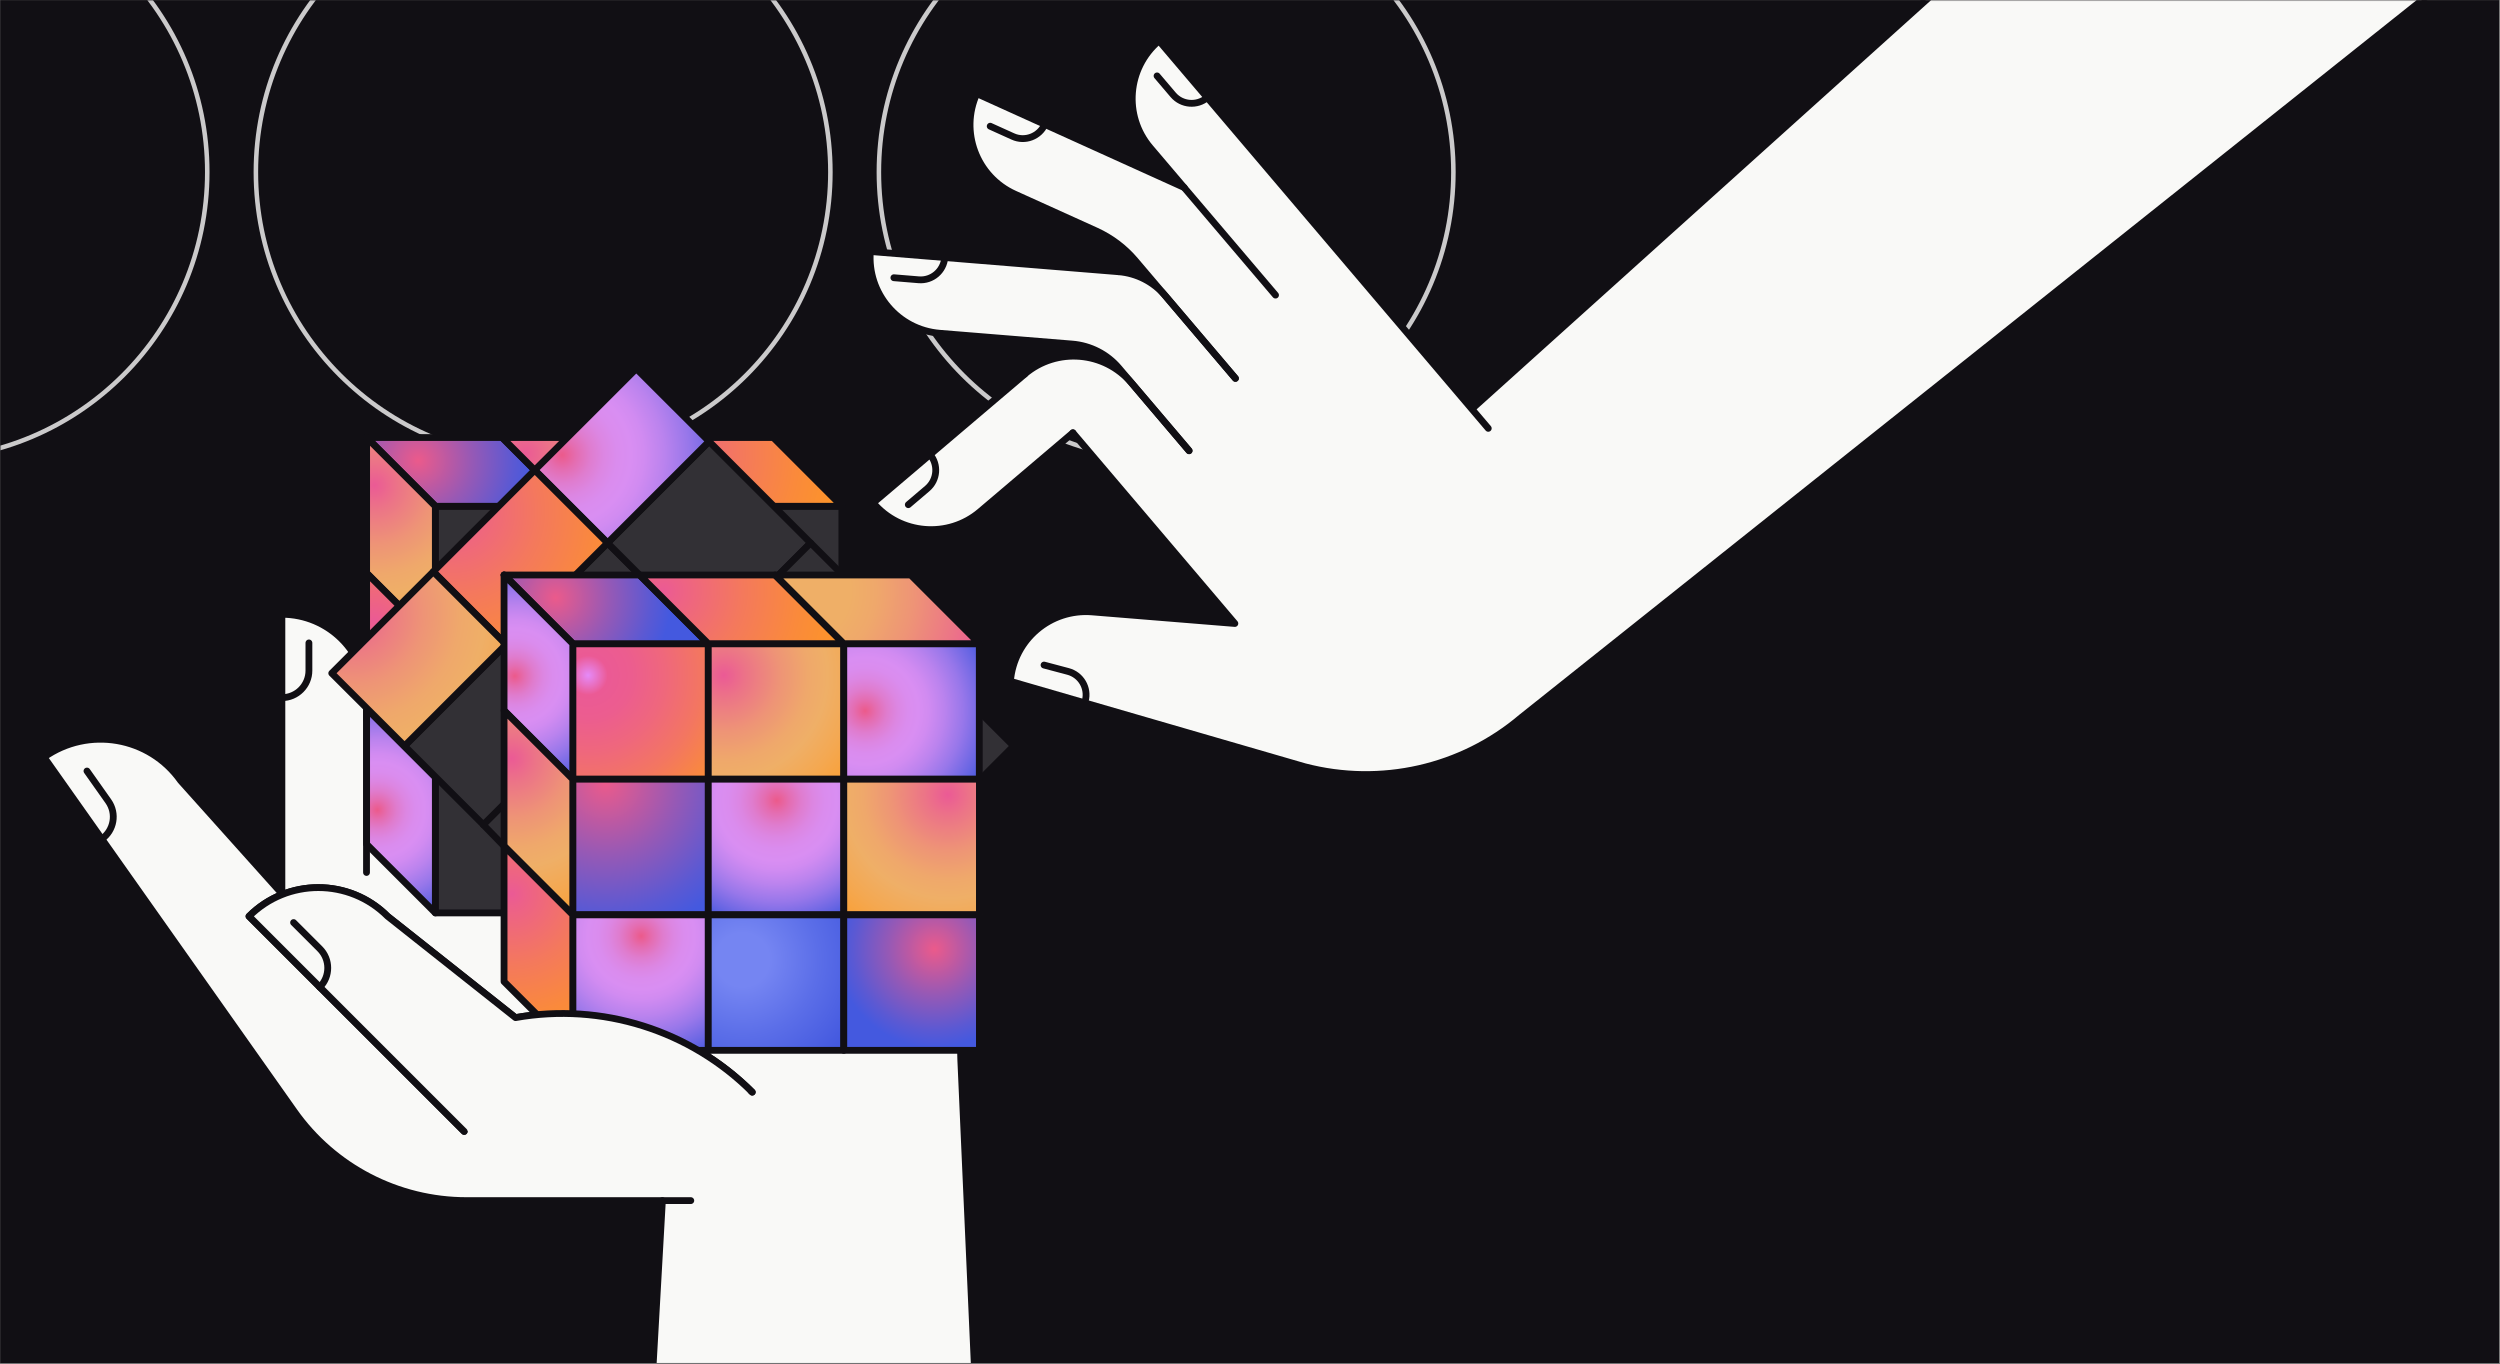
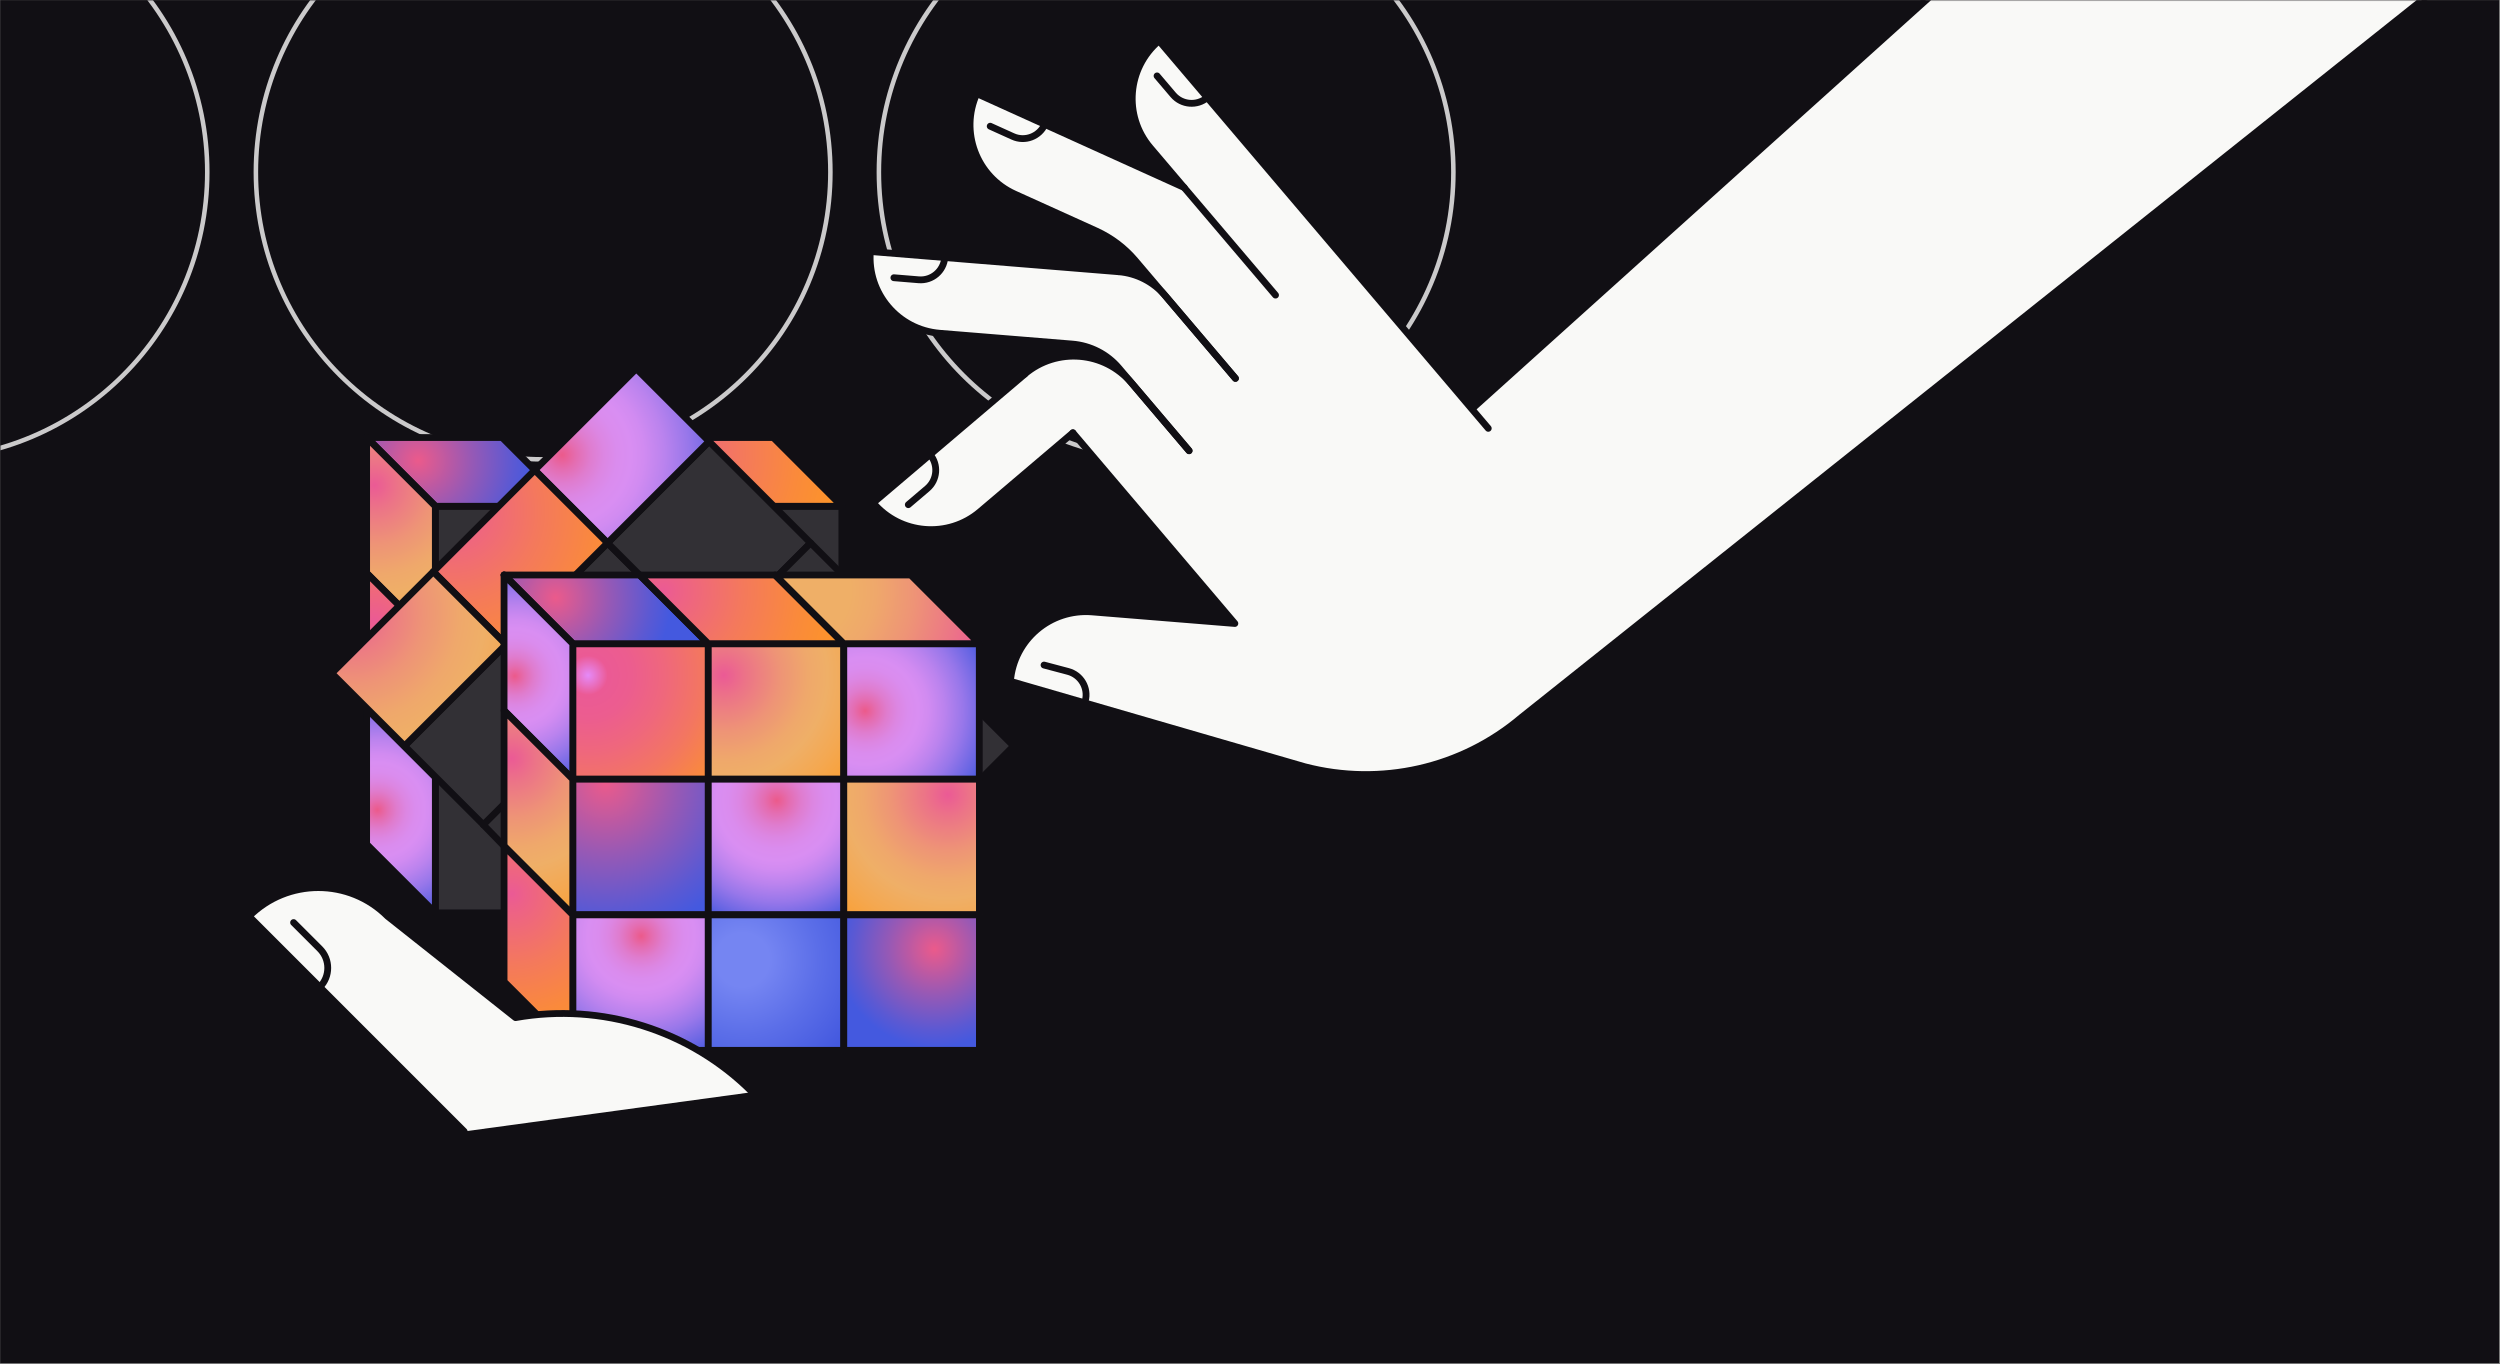
<svg xmlns="http://www.w3.org/2000/svg" width="2201" height="1201" viewBox="0 0 2201 1201" fill="none">
  <rect x="0" y="0" width="2201" height="1201" fill="#808080" stroke="none" />
  <g clip-path="url(#clip0_1872_43825)">
    <path d="M2200.17 0.117H0.172V1200.12H2200.17V0.117Z" fill="#110F14" />
    <mask id="mask0_1872_43825" style="mask-type:luminance" maskUnits="userSpaceOnUse" x="0" y="0" width="2201" height="1201">
      <path d="M2200.17 0.117H0.172V1200.12H2200.17V0.117Z" fill="white" />
    </mask>
    <g mask="url(#mask0_1872_43825)">
      <path d="M1026.67 404.417C1166.34 404.417 1279.57 291.19 1279.57 151.517C1279.57 11.844 1166.34 -101.383 1026.67 -101.383C886.999 -101.383 773.771 11.844 773.771 151.517C773.771 291.19 886.999 404.417 1026.67 404.417Z" stroke="#CBCACB" stroke-width="4" stroke-miterlimit="10" stroke-linecap="round" stroke-linejoin="round" />
      <path d="M478.171 404.417C617.844 404.417 731.072 291.19 731.072 151.517C731.072 11.844 617.844 -101.383 478.171 -101.383C338.499 -101.383 225.271 11.844 225.271 151.517C225.271 291.19 338.499 404.417 478.171 404.417Z" stroke="#CBCACB" stroke-width="4" stroke-miterlimit="10" stroke-linecap="round" stroke-linejoin="round" />
      <path d="M-70.428 404.417C69.245 404.417 182.472 291.19 182.472 151.517C182.472 11.844 69.245 -101.383 -70.428 -101.383C-210.101 -101.383 -323.328 11.844 -323.328 151.517C-323.328 291.19 -210.101 404.417 -70.428 404.417Z" stroke="#CBCACB" stroke-width="4" stroke-miterlimit="10" stroke-linecap="round" stroke-linejoin="round" />
    </g>
    <mask id="mask1_1872_43825" style="mask-type:luminance" maskUnits="userSpaceOnUse" x="0" y="0" width="2201" height="1201">
      <path d="M2200.17 0.117H0.172V1200.12H2200.17V0.117Z" fill="white" />
    </mask>
    <g mask="url(#mask1_1872_43825)">
-       <path d="M583.171 1057.02H410.771C350.471 1057.02 293.871 1027.72 259.071 978.417L38.871 666.617C77.771 639.117 131.671 648.417 159.171 687.317L248.771 787.317H248.171V540.817C289.371 540.817 322.771 574.217 322.771 615.417V633.617V511.917C363.971 511.917 397.371 545.317 397.371 586.517V618.417V768.117V581.017C438.571 581.017 471.971 614.417 471.971 655.617V768.117H681.171C772.171 768.117 846.071 841.917 846.071 933.017L871.871 1515.02H761.271H557.271L583.171 1057.02Z" fill="#F9F9F7" />
      <path d="M408.672 996.117L219.172 806.717C252.872 773.017 307.472 773.017 341.172 806.717L453.772 895.917" stroke="#110F14" stroke-width="6" stroke-miterlimit="10" stroke-linecap="round" stroke-linejoin="round" />
      <path d="M281.572 869.017C290.872 859.717 290.872 844.617 281.572 835.317L258.472 812.217" stroke="#110F14" stroke-width="6" stroke-miterlimit="10" stroke-linecap="round" stroke-linejoin="round" />
      <path d="M453.871 895.917C529.871 882.417 607.671 906.917 662.271 961.517" stroke="#110F14" stroke-width="6" stroke-miterlimit="10" stroke-linecap="round" stroke-linejoin="round" />
      <path d="M248.671 787.317L159.071 687.317C131.571 648.417 77.772 639.117 38.772 666.617L258.971 978.417C293.771 1027.72 350.371 1057.02 410.671 1057.02H608.172" stroke="#110F14" stroke-width="6" stroke-miterlimit="10" stroke-linecap="round" stroke-linejoin="round" />
      <path d="M89.671 738.617C100.371 731.017 102.971 716.217 95.371 705.417L76.571 678.817" stroke="#110F14" stroke-width="6" stroke-miterlimit="10" stroke-linecap="round" stroke-linejoin="round" />
      <path d="M871.671 1515.02L845.871 933.017C845.871 842.017 772.071 768.117 680.971 768.117H471.871" stroke="#110F14" stroke-width="6" stroke-miterlimit="10" stroke-linecap="round" stroke-linejoin="round" />
      <path d="M583.171 1057.02L557.371 1515.02" stroke="#110F14" stroke-width="6" stroke-miterlimit="10" stroke-linecap="round" stroke-linejoin="round" />
      <path d="M397.271 759.017V581.017C438.471 581.017 471.871 614.417 471.871 655.617V768.117" stroke="#110F14" stroke-width="6" stroke-miterlimit="10" stroke-linecap="round" stroke-linejoin="round" />
      <path d="M471.871 655.517V795.617" stroke="#110F14" stroke-width="6" stroke-miterlimit="10" stroke-linecap="round" stroke-linejoin="round" />
      <path d="M397.271 654.417C410.371 654.417 421.071 643.717 421.071 630.617V606.217" stroke="#110F14" stroke-width="6" stroke-miterlimit="10" stroke-linecap="round" stroke-linejoin="round" />
      <path d="M322.672 768.117V511.917C363.872 511.917 397.272 545.317 397.272 586.517V618.417" stroke="#110F14" stroke-width="6" stroke-miterlimit="10" stroke-linecap="round" stroke-linejoin="round" />
      <path d="M322.672 585.317C335.772 585.317 346.472 574.617 346.472 561.517V537.117" stroke="#110F14" stroke-width="6" stroke-miterlimit="10" stroke-linecap="round" stroke-linejoin="round" />
      <path d="M248.172 787.317V540.817C289.372 540.817 322.772 574.217 322.772 615.417V633.617" stroke="#110F14" stroke-width="6" stroke-miterlimit="10" stroke-linecap="round" stroke-linejoin="round" />
      <path d="M248.172 614.217C261.272 614.217 271.972 603.517 271.972 590.417V566.017" stroke="#110F14" stroke-width="6" stroke-miterlimit="10" stroke-linecap="round" stroke-linejoin="round" />
    </g>
    <mask id="mask2_1872_43825" style="mask-type:luminance" maskUnits="userSpaceOnUse" x="0" y="0" width="2201" height="1201">
      <path d="M2200.17 0.117H0.172V1200.12H2200.17V0.117Z" fill="white" />
    </mask>
    <g mask="url(#mask2_1872_43825)">
      <path d="M2168.67 -28.783L1339.47 631.617C1286.77 676.417 1215.57 692.517 1148.67 675.017L889.572 599.817C892.572 563.017 924.772 535.717 961.572 538.717L1087.17 548.917L944.572 381.017L862.872 450.417C834.772 474.317 792.572 470.817 768.772 442.717L902.172 329.417C930.272 305.517 972.472 309.017 996.272 337.117L1046.97 396.817L985.172 324.017C974.772 311.817 959.972 304.217 944.072 302.917L827.472 293.417C790.672 290.417 763.372 258.217 766.372 221.417L984.872 239.217C1000.87 240.517 1015.67 248.117 1025.97 260.317L1087.77 333.117L999.472 229.217C990.072 218.117 978.372 209.317 965.172 203.317L893.372 170.817C859.772 155.617 844.872 116.017 860.072 82.417L1042.57 165.117L1122.97 259.817L1012.67 130.017C988.772 101.917 992.272 59.717 1020.37 35.917L1295.77 360.117L1727.77 -28.783H2168.67Z" fill="#F9F9F7" />
      <path d="M2168.67 -28.783L1339.47 631.617C1286.77 676.417 1215.57 692.517 1148.67 675.017L889.571 599.817C892.571 563.017 924.771 535.717 961.571 538.717L1087.17 548.917L944.571 381.017" stroke="#110F14" stroke-width="6" stroke-miterlimit="10" stroke-linecap="round" stroke-linejoin="round" />
      <path d="M1296.37 359.617L1727.77 -28.783" stroke="#110F14" stroke-width="6" stroke-miterlimit="10" stroke-linecap="round" stroke-linejoin="round" />
      <path d="M955.472 617.117C958.472 605.717 951.672 594.117 940.272 591.117L919.172 585.517" stroke="#110F14" stroke-width="6" stroke-miterlimit="10" stroke-linecap="round" stroke-linejoin="round" />
      <path d="M944.572 381.017L862.872 450.417C834.772 474.317 792.571 470.817 768.771 442.717L902.172 329.417" stroke="#110F14" stroke-width="6" stroke-miterlimit="10" stroke-linecap="round" stroke-linejoin="round" />
      <path d="M818.772 400.117C826.372 409.117 825.272 422.517 816.372 430.117L799.672 444.317" stroke="#110F14" stroke-width="6" stroke-miterlimit="10" stroke-linecap="round" stroke-linejoin="round" />
      <path d="M984.772 239.217L766.272 221.417C763.272 258.217 790.672 290.417 827.372 293.417L943.972 302.917C959.972 304.217 974.772 311.817 985.072 324.017L1046.87 396.817" stroke="#110F14" stroke-width="6" stroke-miterlimit="10" stroke-linecap="round" stroke-linejoin="round" />
      <path d="M831.772 226.817C830.772 238.517 820.572 247.317 808.772 246.317L786.972 244.517" stroke="#110F14" stroke-width="6" stroke-miterlimit="10" stroke-linecap="round" stroke-linejoin="round" />
      <path d="M902.071 329.417C930.171 305.517 972.371 309.017 996.171 337.117L1046.87 396.817" stroke="#110F14" stroke-width="6" stroke-miterlimit="10" stroke-linecap="round" stroke-linejoin="round" />
      <path d="M984.771 239.217C1000.77 240.517 1015.57 248.117 1025.87 260.317L1087.67 333.117" stroke="#110F14" stroke-width="6" stroke-miterlimit="10" stroke-linecap="round" stroke-linejoin="round" />
      <path d="M919.872 109.517C914.972 120.217 902.372 125.017 891.672 120.117L871.771 111.117" stroke="#110F14" stroke-width="6" stroke-miterlimit="10" stroke-linecap="round" stroke-linejoin="round" />
      <path d="M1042.57 165.117L859.971 82.417C844.771 116.017 859.671 155.617 893.271 170.817L965.072 203.317C978.272 209.317 989.972 218.117 999.372 229.217L1087.67 333.117" stroke="#110F14" stroke-width="6" stroke-miterlimit="10" stroke-linecap="round" stroke-linejoin="round" />
      <path d="M1122.97 259.817L1012.67 130.017C988.772 101.917 992.272 59.717 1020.37 35.917L1310.27 377.117" stroke="#110F14" stroke-width="6" stroke-miterlimit="10" stroke-linecap="round" stroke-linejoin="round" />
      <path d="M1062.87 85.917C1053.87 93.517 1040.47 92.417 1032.87 83.517L1018.67 66.817" stroke="#110F14" stroke-width="6" stroke-miterlimit="10" stroke-linecap="round" stroke-linejoin="round" />
    </g>
    <mask id="mask3_1872_43825" style="mask-type:luminance" maskUnits="userSpaceOnUse" x="0" y="0" width="2201" height="1201">
      <path d="M2200.17 0.117H0.172V1200.12H2200.17V0.117Z" fill="white" />
    </mask>
    <g mask="url(#mask3_1872_43825)">
      <path d="M502.571 445.717H383.271V565.017H502.571V445.717Z" fill="#323035" stroke="#110F14" stroke-width="6" stroke-miterlimit="10" stroke-linecap="round" stroke-linejoin="round" />
      <path d="M621.871 445.717H502.571V565.017H621.871V445.717Z" fill="white" stroke="#110F14" stroke-width="6" stroke-miterlimit="10" stroke-linecap="round" stroke-linejoin="round" />
      <path d="M741.171 445.717H621.871V565.017H741.171V445.717Z" fill="#323035" stroke="#110F14" stroke-width="6" stroke-miterlimit="10" stroke-linecap="round" stroke-linejoin="round" />
      <path d="M502.571 565.017H383.271V684.317H502.571V565.017Z" fill="white" stroke="#110F14" stroke-width="6" stroke-miterlimit="10" stroke-linecap="round" stroke-linejoin="round" />
      <path d="M621.871 565.017H502.571V684.317H621.871V565.017Z" fill="white" stroke="#110F14" stroke-width="6" stroke-miterlimit="10" stroke-linecap="round" stroke-linejoin="round" />
      <path d="M741.171 565.017H621.871V684.317H741.171V565.017Z" fill="white" stroke="#110F14" stroke-width="6" stroke-miterlimit="10" stroke-linecap="round" stroke-linejoin="round" />
      <path d="M502.571 684.417H383.271V803.717H502.571V684.417Z" fill="#323035" stroke="#110F14" stroke-width="6" stroke-miterlimit="10" stroke-linecap="round" stroke-linejoin="round" />
      <path d="M621.871 684.417H502.571V803.717H621.871V684.417Z" fill="white" stroke="#110F14" stroke-width="6" stroke-miterlimit="10" stroke-linecap="round" stroke-linejoin="round" />
      <path d="M741.171 684.417H621.871V803.717H741.171V684.417Z" fill="white" stroke="#110F14" stroke-width="6" stroke-miterlimit="10" stroke-linecap="round" stroke-linejoin="round" />
      <path d="M502.571 445.717L442.071 385.217H322.771L383.271 445.717H502.571Z" fill="url(#paint0_radial_1872_43825)" stroke="#110F14" stroke-width="6" stroke-miterlimit="10" stroke-linecap="round" stroke-linejoin="round" />
-       <path d="M621.871 445.717L561.371 385.217H442.071L502.571 445.717H621.871Z" fill="url(#paint1_radial_1872_43825)" stroke="#110F14" stroke-width="6" stroke-miterlimit="10" stroke-linecap="round" stroke-linejoin="round" />
      <path d="M741.271 445.717L680.771 385.217H561.371L621.871 445.717H741.271Z" fill="url(#paint2_radial_1872_43825)" stroke="#110F14" stroke-width="6" stroke-miterlimit="10" stroke-linecap="round" stroke-linejoin="round" />
      <path d="M322.771 385.217L383.271 445.717" stroke="#110F14" stroke-width="6" stroke-miterlimit="10" stroke-linecap="round" stroke-linejoin="round" />
      <path d="M383.271 445.717L322.771 385.217V504.517L383.271 565.017V445.717Z" fill="url(#paint3_radial_1872_43825)" stroke="#110F14" stroke-width="6" stroke-miterlimit="10" stroke-linecap="round" stroke-linejoin="round" />
      <path d="M383.271 565.017L322.771 504.517V623.917L383.271 684.417V565.017Z" fill="url(#paint4_radial_1872_43825)" stroke="#110F14" stroke-width="6" stroke-miterlimit="10" stroke-linecap="round" stroke-linejoin="round" />
      <path d="M383.271 684.417L322.771 623.917V743.217L383.271 803.717V684.417Z" fill="url(#paint5_radial_1872_43825)" stroke="#110F14" stroke-width="6" stroke-miterlimit="10" stroke-linecap="round" stroke-linejoin="round" />
    </g>
    <mask id="mask4_1872_43825" style="mask-type:luminance" maskUnits="userSpaceOnUse" x="0" y="0" width="2201" height="1201">
      <path d="M2200.17 0.117H0.172V1200.12H2200.17V0.117Z" fill="white" />
    </mask>
    <g mask="url(#mask4_1872_43825)">
      <path d="M445.559 567.351L356.182 656.728L425.548 726.095L514.926 636.717L445.559 567.351Z" fill="#323035" stroke="#110F14" stroke-width="6" stroke-miterlimit="10" stroke-linecap="round" stroke-linejoin="round" />
      <path d="M425.473 726.117L443.773 744.917" stroke="#110F14" stroke-width="6" stroke-miterlimit="10" stroke-linecap="round" stroke-linejoin="round" />
      <path d="M534.885 478.039L445.508 567.417L534.885 656.794L624.263 567.417L534.885 478.039Z" fill="#323035" stroke="#110F14" stroke-width="6" stroke-miterlimit="10" stroke-linecap="round" stroke-linejoin="round" />
      <path d="M624.252 388.627L534.875 478.004L624.252 567.382L713.63 478.004L624.252 388.627Z" fill="#323035" stroke="#110F14" stroke-width="6" stroke-miterlimit="10" stroke-linecap="round" stroke-linejoin="round" />
      <path d="M534.859 656.748L445.481 746.126L534.859 835.503L624.236 746.126L534.859 656.748Z" fill="white" stroke="#110F14" stroke-width="6" stroke-miterlimit="10" stroke-linecap="round" stroke-linejoin="round" />
      <path d="M624.297 567.407L534.92 656.784L624.297 746.162L713.675 656.784L624.297 567.407Z" fill="white" stroke="#110F14" stroke-width="6" stroke-miterlimit="10" stroke-linecap="round" stroke-linejoin="round" />
      <path d="M713.665 477.994L624.287 567.372L713.665 656.749L803.042 567.372L713.665 477.994Z" fill="#323035" stroke="#110F14" stroke-width="6" stroke-miterlimit="10" stroke-linecap="round" stroke-linejoin="round" />
      <path d="M624.272 746.116L534.895 835.493L624.272 924.87L713.649 835.493L624.272 746.116Z" fill="white" stroke="#110F14" stroke-width="6" stroke-miterlimit="10" stroke-linecap="round" stroke-linejoin="round" />
      <path d="M713.639 656.703L624.262 746.081L713.639 835.458L803.017 746.081L713.639 656.703Z" fill="white" stroke="#110F14" stroke-width="6" stroke-miterlimit="10" stroke-linecap="round" stroke-linejoin="round" />
      <path d="M803.006 567.432L713.629 656.81L803.006 746.187L892.384 656.81L803.006 567.432Z" fill="#323035" stroke="#110F14" stroke-width="6" stroke-miterlimit="10" stroke-linecap="round" stroke-linejoin="round" />
      <path d="M534.872 478.017H444.272L354.872 567.417H445.472L534.872 478.017Z" fill="white" stroke="#110F14" stroke-width="6" stroke-miterlimit="10" stroke-linecap="round" stroke-linejoin="round" />
      <path d="M624.272 388.617H533.672L444.272 478.017H534.872L624.272 388.617Z" fill="white" stroke="#110F14" stroke-width="6" stroke-miterlimit="10" stroke-linecap="round" stroke-linejoin="round" />
      <path d="M624.272 388.617L560.172 324.617L470.772 413.917L534.872 478.017L624.272 388.617Z" fill="url(#paint6_radial_1872_43825)" stroke="#110F14" stroke-width="6" stroke-miterlimit="10" stroke-linecap="round" stroke-linejoin="round" />
      <path d="M534.873 478.017L470.773 413.917L381.473 503.317L445.473 567.417L534.873 478.017Z" fill="url(#paint7_radial_1872_43825)" stroke="#110F14" stroke-width="6" stroke-miterlimit="10" stroke-linecap="round" stroke-linejoin="round" />
      <path d="M445.472 567.417L381.472 503.317L292.072 592.717L356.172 656.717L445.472 567.417Z" fill="url(#paint8_radial_1872_43825)" stroke="#110F14" stroke-width="6" stroke-miterlimit="10" stroke-linecap="round" stroke-linejoin="round" />
    </g>
    <mask id="mask5_1872_43825" style="mask-type:luminance" maskUnits="userSpaceOnUse" x="0" y="0" width="2201" height="1201">
      <path d="M2200.17 0.117H0.172V1200.12H2200.17V0.117Z" fill="white" />
    </mask>
    <g mask="url(#mask5_1872_43825)">
      <path d="M623.572 566.717H504.271V686.017H623.572V566.717Z" fill="url(#paint9_radial_1872_43825)" stroke="#110F14" stroke-width="6" stroke-miterlimit="10" stroke-linecap="round" stroke-linejoin="round" />
      <path d="M742.871 566.717H623.571V686.017H742.871V566.717Z" fill="url(#paint10_radial_1872_43825)" stroke="#110F14" stroke-width="6" stroke-miterlimit="10" stroke-linecap="round" stroke-linejoin="round" />
      <path d="M862.171 566.717H742.871V686.017H862.171V566.717Z" fill="url(#paint11_radial_1872_43825)" stroke="#110F14" stroke-width="6" stroke-miterlimit="10" stroke-linecap="round" stroke-linejoin="round" />
      <path d="M623.572 686.017H504.271V805.317H623.572V686.017Z" fill="url(#paint12_radial_1872_43825)" stroke="#110F14" stroke-width="6" stroke-miterlimit="10" stroke-linecap="round" stroke-linejoin="round" />
      <path d="M623.571 805.417V686.017H742.871V805.417H623.571Z" fill="url(#paint13_radial_1872_43825)" stroke="#110F14" stroke-width="6" stroke-miterlimit="10" stroke-linecap="round" stroke-linejoin="round" />
-       <path d="M742.871 805.417V686.017H862.271V805.417H742.871Z" fill="url(#paint14_radial_1872_43825)" stroke="#110F14" stroke-width="6" stroke-miterlimit="10" stroke-linecap="round" stroke-linejoin="round" />
+       <path d="M742.871 805.417V686.017H862.271V805.417H742.871" fill="url(#paint14_radial_1872_43825)" stroke="#110F14" stroke-width="6" stroke-miterlimit="10" stroke-linecap="round" stroke-linejoin="round" />
      <path d="M504.271 924.717V805.417H623.572V924.717H504.271Z" fill="url(#paint15_radial_1872_43825)" stroke="#110F14" stroke-width="6" stroke-miterlimit="10" stroke-linecap="round" stroke-linejoin="round" />
      <path d="M742.871 805.417H623.571V924.717H742.871V805.417Z" fill="url(#paint16_radial_1872_43825)" stroke="#110F14" stroke-width="6" stroke-miterlimit="10" stroke-linecap="round" stroke-linejoin="round" />
      <path d="M742.871 924.717V805.417H862.271V924.717H742.871Z" fill="url(#paint17_radial_1872_43825)" stroke="#110F14" stroke-width="6" stroke-miterlimit="10" stroke-linecap="round" stroke-linejoin="round" />
      <path d="M623.572 566.717L563.072 506.217H443.771L504.271 566.717H623.572Z" fill="url(#paint18_radial_1872_43825)" stroke="#110F14" stroke-width="6" stroke-miterlimit="10" stroke-linecap="round" stroke-linejoin="round" />
      <path d="M742.871 566.717L682.371 506.217H563.071L623.571 566.717H742.871Z" fill="url(#paint19_radial_1872_43825)" stroke="#110F14" stroke-width="6" stroke-miterlimit="10" stroke-linecap="round" stroke-linejoin="round" />
      <path d="M862.271 566.717L801.771 506.217H682.371L742.871 566.717H862.271Z" fill="url(#paint20_radial_1872_43825)" stroke="#110F14" stroke-width="6" stroke-miterlimit="10" stroke-linecap="round" stroke-linejoin="round" />
      <path d="M443.771 506.217L504.271 566.717" stroke="#110F14" stroke-width="6" stroke-miterlimit="10" stroke-linecap="round" stroke-linejoin="round" />
      <path d="M504.271 566.717L443.771 506.217V625.517L504.271 686.017V566.717Z" fill="url(#paint21_radial_1872_43825)" stroke="#110F14" stroke-width="6" stroke-miterlimit="10" stroke-linecap="round" stroke-linejoin="round" />
      <path d="M504.271 686.017L443.771 625.517V744.917L504.271 805.417V686.017Z" fill="url(#paint22_radial_1872_43825)" stroke="#110F14" stroke-width="6" stroke-miterlimit="10" stroke-linecap="round" stroke-linejoin="round" />
      <path d="M504.271 805.417L443.771 744.917V864.217L504.271 924.717V805.417Z" fill="url(#paint23_radial_1872_43825)" stroke="#110F14" stroke-width="6" stroke-miterlimit="10" stroke-linecap="round" stroke-linejoin="round" />
    </g>
    <mask id="mask6_1872_43825" style="mask-type:luminance" maskUnits="userSpaceOnUse" x="0" y="0" width="2201" height="1201">
      <path d="M2200.17 0.117H0.172V1200.12H2200.17V0.117Z" fill="white" />
    </mask>
    <g mask="url(#mask6_1872_43825)">
      <path d="M662.271 961.517C607.671 906.917 529.871 882.417 453.871 895.917L341.271 806.717C307.571 773.017 252.971 773.017 219.271 806.717L408.671 996.117" fill="#F9F9F7" />
      <path d="M662.271 961.517C607.671 906.917 529.871 882.417 453.871 895.917L341.271 806.717C307.571 773.017 252.971 773.017 219.271 806.717L408.671 996.117" stroke="#110F14" stroke-width="6" stroke-miterlimit="10" stroke-linecap="round" stroke-linejoin="round" />
      <path d="M281.572 869.017C290.872 859.717 290.872 844.617 281.572 835.317L258.472 812.217" stroke="#110F14" stroke-width="6" stroke-miterlimit="10" stroke-linecap="round" stroke-linejoin="round" />
    </g>
  </g>
  <defs>
    <radialGradient id="paint0_radial_1872_43825" cx="0" cy="0" r="1" gradientUnits="userSpaceOnUse" gradientTransform="translate(368.13 405.312) scale(101.543 101.543)">
      <stop stop-color="#EB5A8B" />
      <stop offset="0.463" stop-color="#9759B5" />
      <stop offset="0.827" stop-color="#5B59D3" />
      <stop offset="1" stop-color="#4459DF" />
    </radialGradient>
    <radialGradient id="paint1_radial_1872_43825" cx="0" cy="0" r="1" gradientUnits="userSpaceOnUse" gradientTransform="translate(462.516 399.351) scale(191.122 191.122)">
      <stop stop-color="#E58AF8" />
      <stop offset="0" stop-color="#EB5A95" />
      <stop offset="0.124" stop-color="#EC7487" />
      <stop offset="0.308" stop-color="#EE9476" />
      <stop offset="0.462" stop-color="#EFA86B" />
      <stop offset="0.567" stop-color="#EFAF67" />
      <stop offset="0.719" stop-color="#F4A851" />
      <stop offset="1" stop-color="#FE9920" />
    </radialGradient>
    <radialGradient id="paint2_radial_1872_43825" cx="0" cy="0" r="1" gradientUnits="userSpaceOnUse" gradientTransform="translate(581.855 399.351) scale(191.122 191.122)">
      <stop stop-color="#E58AF8" />
      <stop offset="0" stop-color="#EB5A95" />
      <stop offset="0.075" stop-color="#ED6188" />
      <stop offset="0.369" stop-color="#F4795C" />
      <stop offset="0.632" stop-color="#FA8A3B" />
      <stop offset="0.851" stop-color="#FD9527" />
      <stop offset="1" stop-color="#FE9920" />
    </radialGradient>
    <radialGradient id="paint3_radial_1872_43825" cx="0" cy="0" r="1" gradientUnits="userSpaceOnUse" gradientTransform="translate(329.617 427.234) scale(170.256 170.256)">
      <stop stop-color="#E58AF8" />
      <stop offset="0" stop-color="#EB5A95" />
      <stop offset="0.124" stop-color="#EC7487" />
      <stop offset="0.308" stop-color="#EE9476" />
      <stop offset="0.462" stop-color="#EFA86B" />
      <stop offset="0.567" stop-color="#EFAF67" />
      <stop offset="0.719" stop-color="#F4A851" />
      <stop offset="1" stop-color="#FE9920" />
    </radialGradient>
    <radialGradient id="paint4_radial_1872_43825" cx="0" cy="0" r="1" gradientUnits="userSpaceOnUse" gradientTransform="translate(329.617 546.573) scale(170.256 170.256)">
      <stop stop-color="#E58AF8" />
      <stop offset="0" stop-color="#EB5A95" />
      <stop offset="0.075" stop-color="#ED6188" />
      <stop offset="0.369" stop-color="#F4795C" />
      <stop offset="0.632" stop-color="#FA8A3B" />
      <stop offset="0.851" stop-color="#FD9527" />
      <stop offset="1" stop-color="#FE9920" />
    </radialGradient>
    <radialGradient id="paint5_radial_1872_43825" cx="0" cy="0" r="1" gradientUnits="userSpaceOnUse" gradientTransform="translate(332.2 712.945) scale(104.577)">
      <stop stop-color="#EB5A8B" />
      <stop offset="0.005" stop-color="#EB5B8D" />
      <stop offset="0.084" stop-color="#E46DB1" />
      <stop offset="0.163" stop-color="#DF7CCE" />
      <stop offset="0.242" stop-color="#DC86E2" />
      <stop offset="0.321" stop-color="#DA8CEE" />
      <stop offset="0.4" stop-color="#D98EF2" />
      <stop offset="0.475" stop-color="#D18BF1" />
      <stop offset="0.592" stop-color="#BB83EE" />
      <stop offset="0.735" stop-color="#9877EA" />
      <stop offset="0.898" stop-color="#6765E3" />
      <stop offset="1" stop-color="#4459DF" />
    </radialGradient>
    <radialGradient id="paint6_radial_1872_43825" cx="0" cy="0" r="1" gradientUnits="userSpaceOnUse" gradientTransform="translate(494.796 400.565) scale(151.474 151.474)">
      <stop stop-color="#EB5A8B" />
      <stop offset="0.005" stop-color="#EB5B8D" />
      <stop offset="0.084" stop-color="#E46DB1" />
      <stop offset="0.163" stop-color="#DF7CCE" />
      <stop offset="0.242" stop-color="#DC86E2" />
      <stop offset="0.321" stop-color="#DA8CEE" />
      <stop offset="0.4" stop-color="#D98EF2" />
      <stop offset="0.475" stop-color="#D18BF1" />
      <stop offset="0.592" stop-color="#BB83EE" />
      <stop offset="0.735" stop-color="#9877EA" />
      <stop offset="0.898" stop-color="#6765E3" />
      <stop offset="1" stop-color="#4459DF" />
    </radialGradient>
    <radialGradient id="paint7_radial_1872_43825" cx="0" cy="0" r="1" gradientUnits="userSpaceOnUse" gradientTransform="translate(398.878 449.803) scale(206.985 206.985)">
      <stop stop-color="#E58AF8" />
      <stop offset="0" stop-color="#EB5A95" />
      <stop offset="0.075" stop-color="#ED6188" />
      <stop offset="0.369" stop-color="#F4795C" />
      <stop offset="0.632" stop-color="#FA8A3B" />
      <stop offset="0.851" stop-color="#FD9527" />
      <stop offset="1" stop-color="#FE9920" />
    </radialGradient>
    <radialGradient id="paint8_radial_1872_43825" cx="0" cy="0" r="1" gradientUnits="userSpaceOnUse" gradientTransform="translate(309.51 539.171) scale(206.985 206.985)">
      <stop stop-color="#E58AF8" />
      <stop offset="0" stop-color="#EB5A95" />
      <stop offset="0.124" stop-color="#EC7487" />
      <stop offset="0.308" stop-color="#EE9476" />
      <stop offset="0.462" stop-color="#EFA86B" />
      <stop offset="0.567" stop-color="#EFAF67" />
      <stop offset="0.719" stop-color="#F4A851" />
      <stop offset="1" stop-color="#FE9920" />
    </radialGradient>
    <radialGradient id="paint9_radial_1872_43825" cx="0" cy="0" r="1" gradientUnits="userSpaceOnUse" gradientTransform="translate(517.802 594.598) scale(160.986 160.986)">
      <stop stop-color="#E58AF8" />
      <stop offset="0.107" stop-color="#EB5A95" />
      <stop offset="0.238" stop-color="#EC5D8F" />
      <stop offset="0.416" stop-color="#EF677D" />
      <stop offset="0.621" stop-color="#F37661" />
      <stop offset="0.843" stop-color="#FA8B3A" />
      <stop offset="0.969" stop-color="#FE9920" />
    </radialGradient>
    <radialGradient id="paint10_radial_1872_43825" cx="0" cy="0" r="1" gradientUnits="userSpaceOnUse" gradientTransform="translate(637.141 594.598) scale(160.986 160.986)">
      <stop stop-color="#E58AF8" />
      <stop offset="0" stop-color="#EB5A95" />
      <stop offset="0.124" stop-color="#EC7487" />
      <stop offset="0.308" stop-color="#EE9476" />
      <stop offset="0.462" stop-color="#EFA86B" />
      <stop offset="0.567" stop-color="#EFAF67" />
      <stop offset="0.719" stop-color="#F4A851" />
      <stop offset="1" stop-color="#FE9920" />
    </radialGradient>
    <radialGradient id="paint11_radial_1872_43825" cx="0" cy="0" r="1" gradientUnits="userSpaceOnUse" gradientTransform="translate(761.575 625.808) scale(117.811 117.811)">
      <stop stop-color="#EB5A8B" />
      <stop offset="0.005" stop-color="#EB5B8D" />
      <stop offset="0.084" stop-color="#E46DB1" />
      <stop offset="0.163" stop-color="#DF7CCE" />
      <stop offset="0.242" stop-color="#DC86E2" />
      <stop offset="0.321" stop-color="#DA8CEE" />
      <stop offset="0.4" stop-color="#D98EF2" />
      <stop offset="0.475" stop-color="#D18BF1" />
      <stop offset="0.592" stop-color="#BB83EE" />
      <stop offset="0.735" stop-color="#9877EA" />
      <stop offset="0.898" stop-color="#6765E3" />
      <stop offset="1" stop-color="#4459DF" />
    </radialGradient>
    <radialGradient id="paint12_radial_1872_43825" cx="0" cy="0" r="1" gradientUnits="userSpaceOnUse" gradientTransform="translate(532.869 688.931) scale(136.775 136.775)">
      <stop stop-color="#EB5A8B" />
      <stop offset="0.463" stop-color="#9759B5" />
      <stop offset="0.827" stop-color="#5B59D3" />
      <stop offset="1" stop-color="#4459DF" />
    </radialGradient>
    <radialGradient id="paint13_radial_1872_43825" cx="0" cy="0" r="1" gradientUnits="userSpaceOnUse" gradientTransform="translate(683.827 704.708) rotate(90) scale(117.811 117.811)">
      <stop stop-color="#EB5A8B" />
      <stop offset="0.005" stop-color="#EB5B8D" />
      <stop offset="0.094" stop-color="#E46DB1" />
      <stop offset="0.184" stop-color="#DF7CCE" />
      <stop offset="0.273" stop-color="#DC86E2" />
      <stop offset="0.362" stop-color="#DA8CEE" />
      <stop offset="0.45" stop-color="#D98EF2" />
      <stop offset="0.519" stop-color="#D18BF1" />
      <stop offset="0.626" stop-color="#BB83EE" />
      <stop offset="0.757" stop-color="#9877EA" />
      <stop offset="0.906" stop-color="#6765E3" />
      <stop offset="1" stop-color="#4459DF" />
    </radialGradient>
    <radialGradient id="paint14_radial_1872_43825" cx="0" cy="0" r="1" gradientUnits="userSpaceOnUse" gradientTransform="translate(834.377 699.614) rotate(90) scale(160.986)">
      <stop stop-color="#E58AF8" />
      <stop offset="0" stop-color="#EB5A95" />
      <stop offset="0.124" stop-color="#EC7487" />
      <stop offset="0.308" stop-color="#EE9476" />
      <stop offset="0.462" stop-color="#EFA86B" />
      <stop offset="0.567" stop-color="#EFAF67" />
      <stop offset="0.719" stop-color="#F4A851" />
      <stop offset="1" stop-color="#FE9920" />
    </radialGradient>
    <radialGradient id="paint15_radial_1872_43825" cx="0" cy="0" r="1" gradientUnits="userSpaceOnUse" gradientTransform="translate(564.488 824.047) rotate(90) scale(117.811 117.811)">
      <stop stop-color="#EB5A8B" />
      <stop offset="0.005" stop-color="#EB5B8D" />
      <stop offset="0.084" stop-color="#E46DB1" />
      <stop offset="0.163" stop-color="#DF7CCE" />
      <stop offset="0.242" stop-color="#DC86E2" />
      <stop offset="0.321" stop-color="#DA8CEE" />
      <stop offset="0.4" stop-color="#D98EF2" />
      <stop offset="0.475" stop-color="#D18BF1" />
      <stop offset="0.592" stop-color="#BB83EE" />
      <stop offset="0.735" stop-color="#9877EA" />
      <stop offset="0.898" stop-color="#6765E3" />
      <stop offset="1" stop-color="#4459DF" />
    </radialGradient>
    <radialGradient id="paint16_radial_1872_43825" cx="0" cy="0" r="1" gradientUnits="userSpaceOnUse" gradientTransform="translate(653.7 845.035) scale(111.92)">
      <stop offset="0.212" stop-color="#7585F2" />
      <stop offset="0.597" stop-color="#5B6EE8" />
      <stop offset="1" stop-color="#4459DF" />
    </radialGradient>
    <radialGradient id="paint17_radial_1872_43825" cx="0" cy="0" r="1" gradientUnits="userSpaceOnUse" gradientTransform="translate(822.618 835.511) rotate(90) scale(86.529 86.529)">
      <stop stop-color="#EB5A8B" />
      <stop offset="0.463" stop-color="#9759B5" />
      <stop offset="0.827" stop-color="#5B59D3" />
      <stop offset="1" stop-color="#4459DF" />
    </radialGradient>
    <radialGradient id="paint18_radial_1872_43825" cx="0" cy="0" r="1" gradientUnits="userSpaceOnUse" gradientTransform="translate(489.13 526.311) scale(101.543 101.543)">
      <stop stop-color="#EB5A8B" />
      <stop offset="0.463" stop-color="#9759B5" />
      <stop offset="0.827" stop-color="#5B59D3" />
      <stop offset="1" stop-color="#4459DF" />
    </radialGradient>
    <radialGradient id="paint19_radial_1872_43825" cx="0" cy="0" r="1" gradientUnits="userSpaceOnUse" gradientTransform="translate(583.515 520.35) scale(191.122 191.122)">
      <stop stop-color="#E58AF8" />
      <stop offset="0" stop-color="#EB5A95" />
      <stop offset="0.075" stop-color="#ED6188" />
      <stop offset="0.369" stop-color="#F4795C" />
      <stop offset="0.632" stop-color="#FA8A3B" />
      <stop offset="0.851" stop-color="#FD9527" />
      <stop offset="1" stop-color="#FE9920" />
    </radialGradient>
    <radialGradient id="paint20_radial_1872_43825" cx="0" cy="0" r="1" gradientUnits="userSpaceOnUse" gradientTransform="translate(702.854 520.35) scale(191.122 191.122)">
      <stop offset="0.239" stop-color="#EFAF67" />
      <stop offset="0.357" stop-color="#EFA86B" />
      <stop offset="0.531" stop-color="#EE9476" />
      <stop offset="0.739" stop-color="#EC7487" />
      <stop offset="0.878" stop-color="#EB5A95" />
    </radialGradient>
    <radialGradient id="paint21_radial_1872_43825" cx="0" cy="0" r="1" gradientUnits="userSpaceOnUse" gradientTransform="translate(453.199 595.266) scale(104.577 104.577)">
      <stop stop-color="#EB5A8B" />
      <stop offset="0.005" stop-color="#EB5B8D" />
      <stop offset="0.084" stop-color="#E46DB1" />
      <stop offset="0.163" stop-color="#DF7CCE" />
      <stop offset="0.242" stop-color="#DC86E2" />
      <stop offset="0.321" stop-color="#DA8CEE" />
      <stop offset="0.4" stop-color="#D98EF2" />
      <stop offset="0.475" stop-color="#D18BF1" />
      <stop offset="0.592" stop-color="#BB83EE" />
      <stop offset="0.735" stop-color="#9877EA" />
      <stop offset="0.898" stop-color="#6765E3" />
      <stop offset="1" stop-color="#4459DF" />
    </radialGradient>
    <radialGradient id="paint22_radial_1872_43825" cx="0" cy="0" r="1" gradientUnits="userSpaceOnUse" gradientTransform="translate(450.617 667.572) scale(170.256 170.256)">
      <stop stop-color="#E58AF8" />
      <stop offset="0" stop-color="#EB5A95" />
      <stop offset="0.124" stop-color="#EC7487" />
      <stop offset="0.308" stop-color="#EE9476" />
      <stop offset="0.462" stop-color="#EFA86B" />
      <stop offset="0.567" stop-color="#EFAF67" />
      <stop offset="0.719" stop-color="#F4A851" />
      <stop offset="1" stop-color="#FE9920" />
    </radialGradient>
    <radialGradient id="paint23_radial_1872_43825" cx="0" cy="0" r="1" gradientUnits="userSpaceOnUse" gradientTransform="translate(450.617 786.912) scale(170.256 170.256)">
      <stop stop-color="#E58AF8" />
      <stop offset="0" stop-color="#EB5A95" />
      <stop offset="0.075" stop-color="#ED6188" />
      <stop offset="0.369" stop-color="#F4795C" />
      <stop offset="0.632" stop-color="#FA8A3B" />
      <stop offset="0.851" stop-color="#FD9527" />
      <stop offset="1" stop-color="#FE9920" />
    </radialGradient>
    <clipPath id="clip0_1872_43825">
      <rect width="2200" height="1200" fill="white" transform="translate(0.172 0.117)" />
    </clipPath>
  </defs>
</svg>